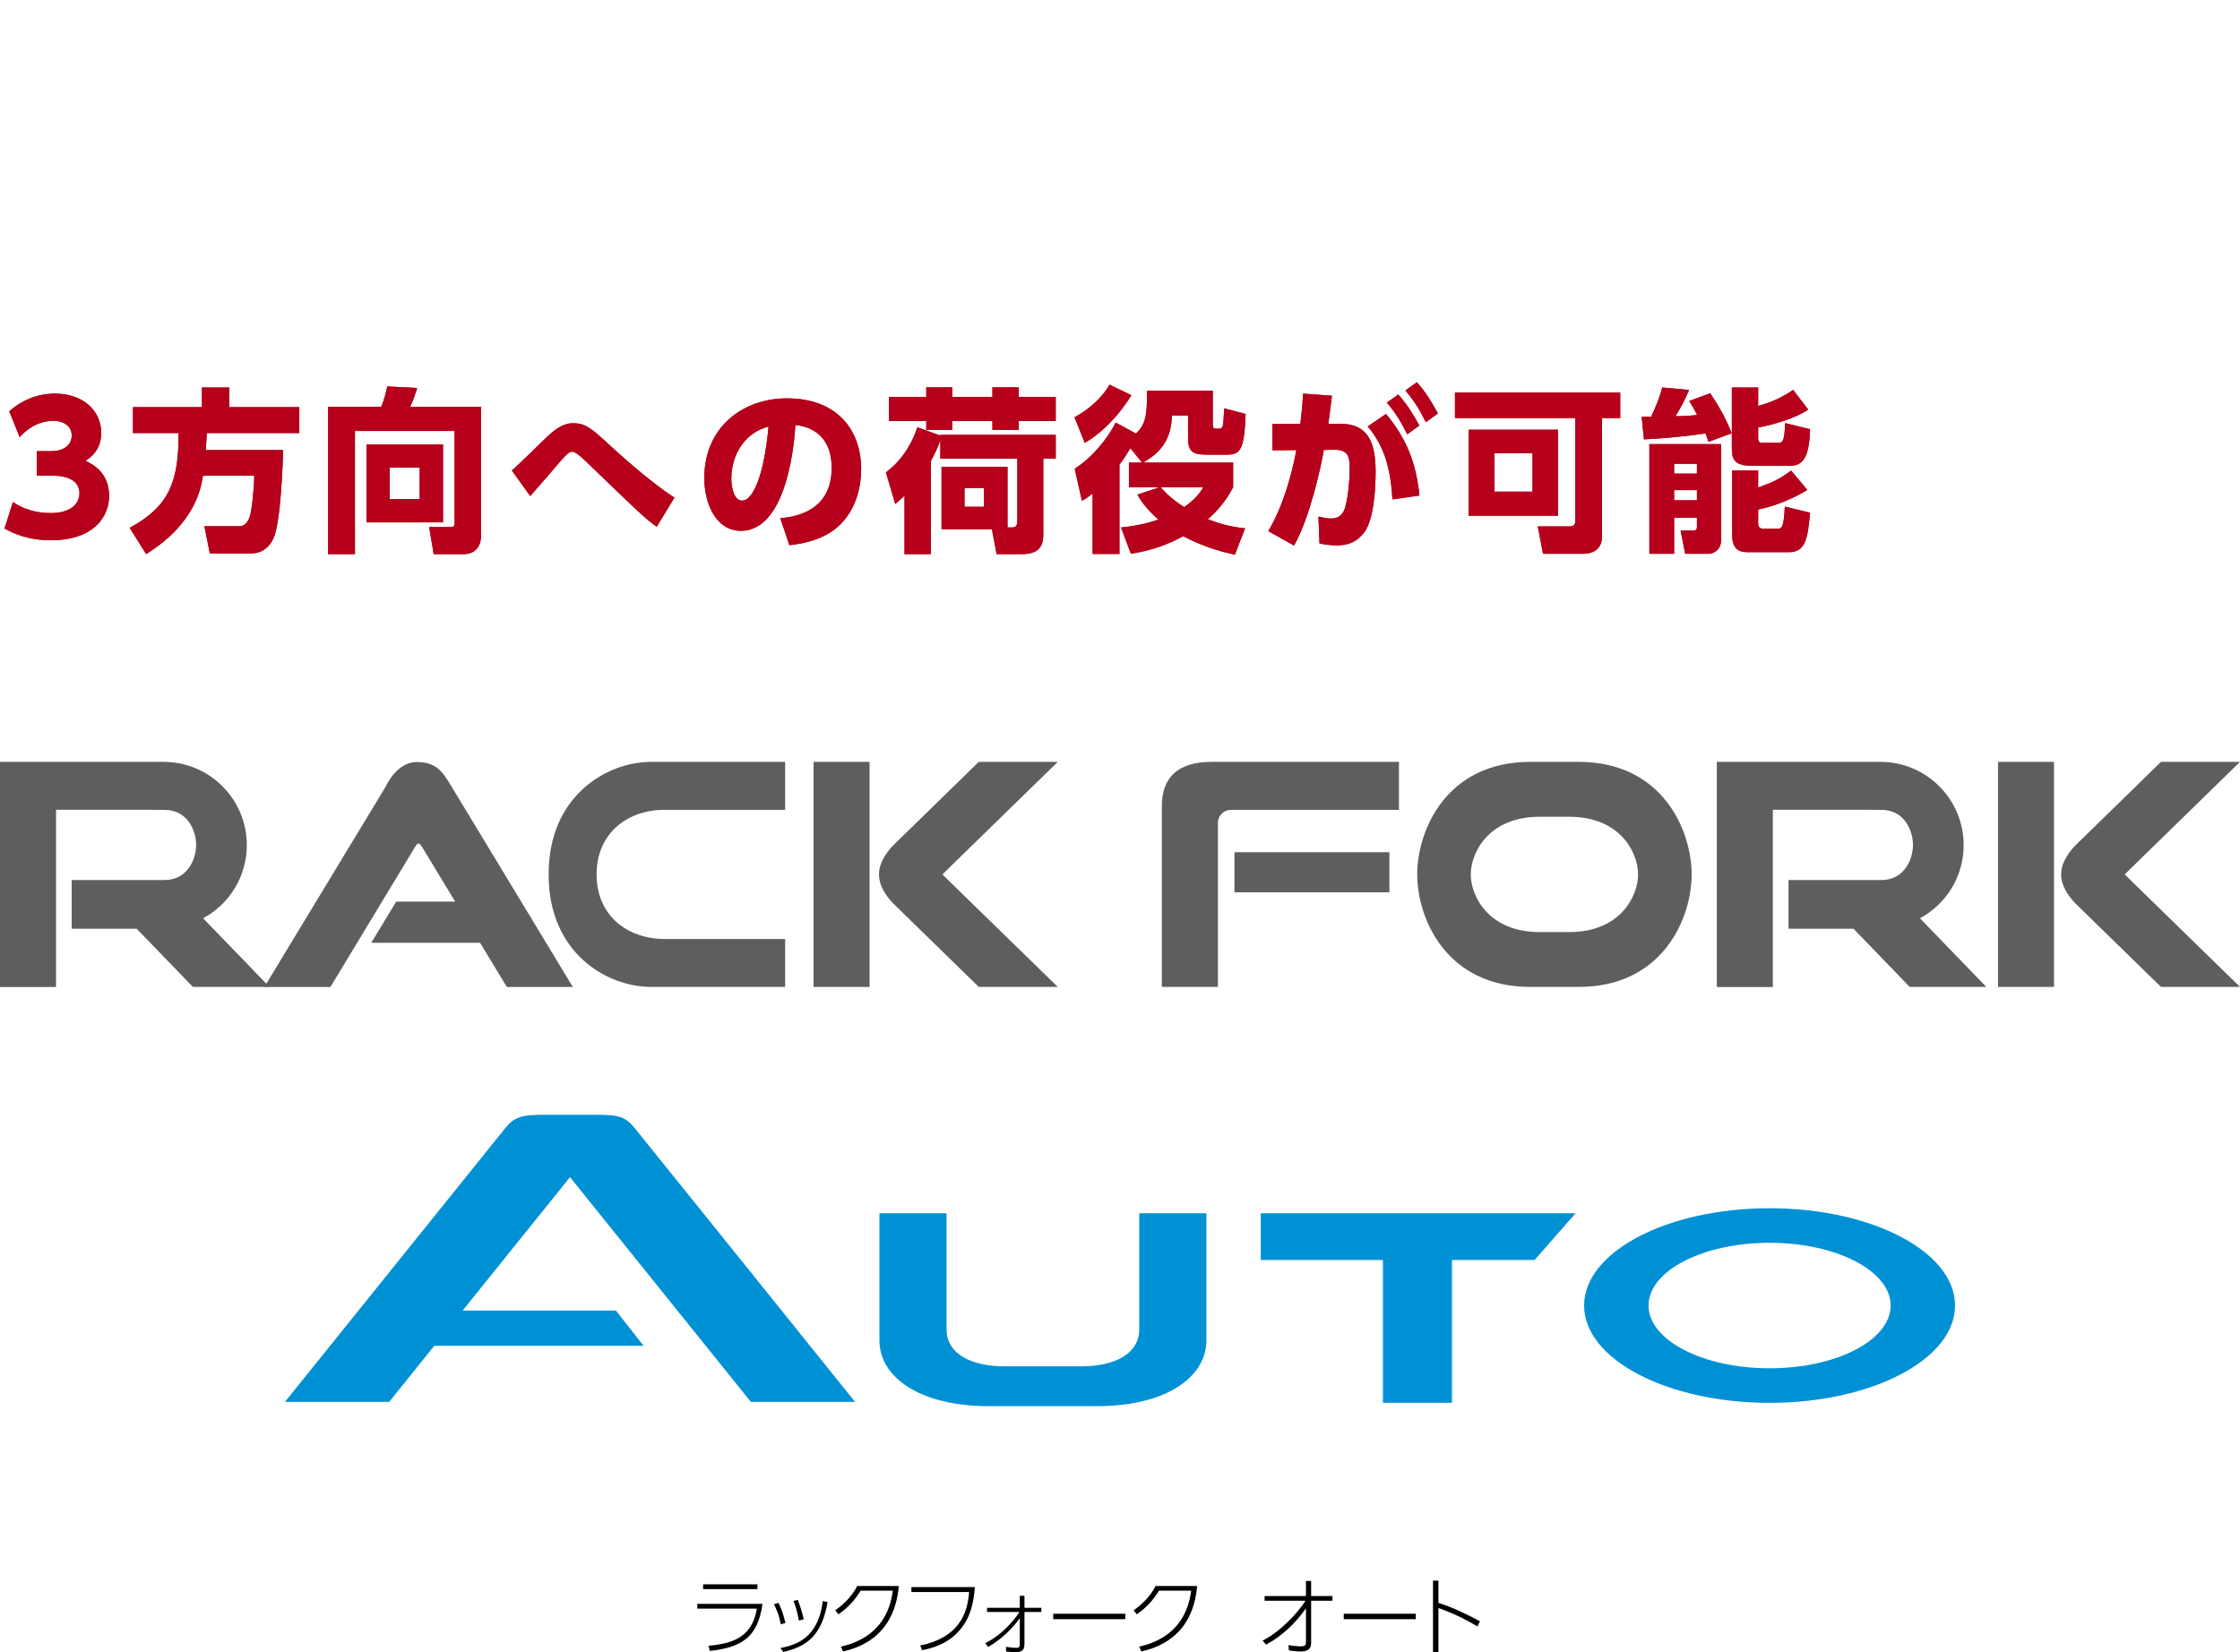
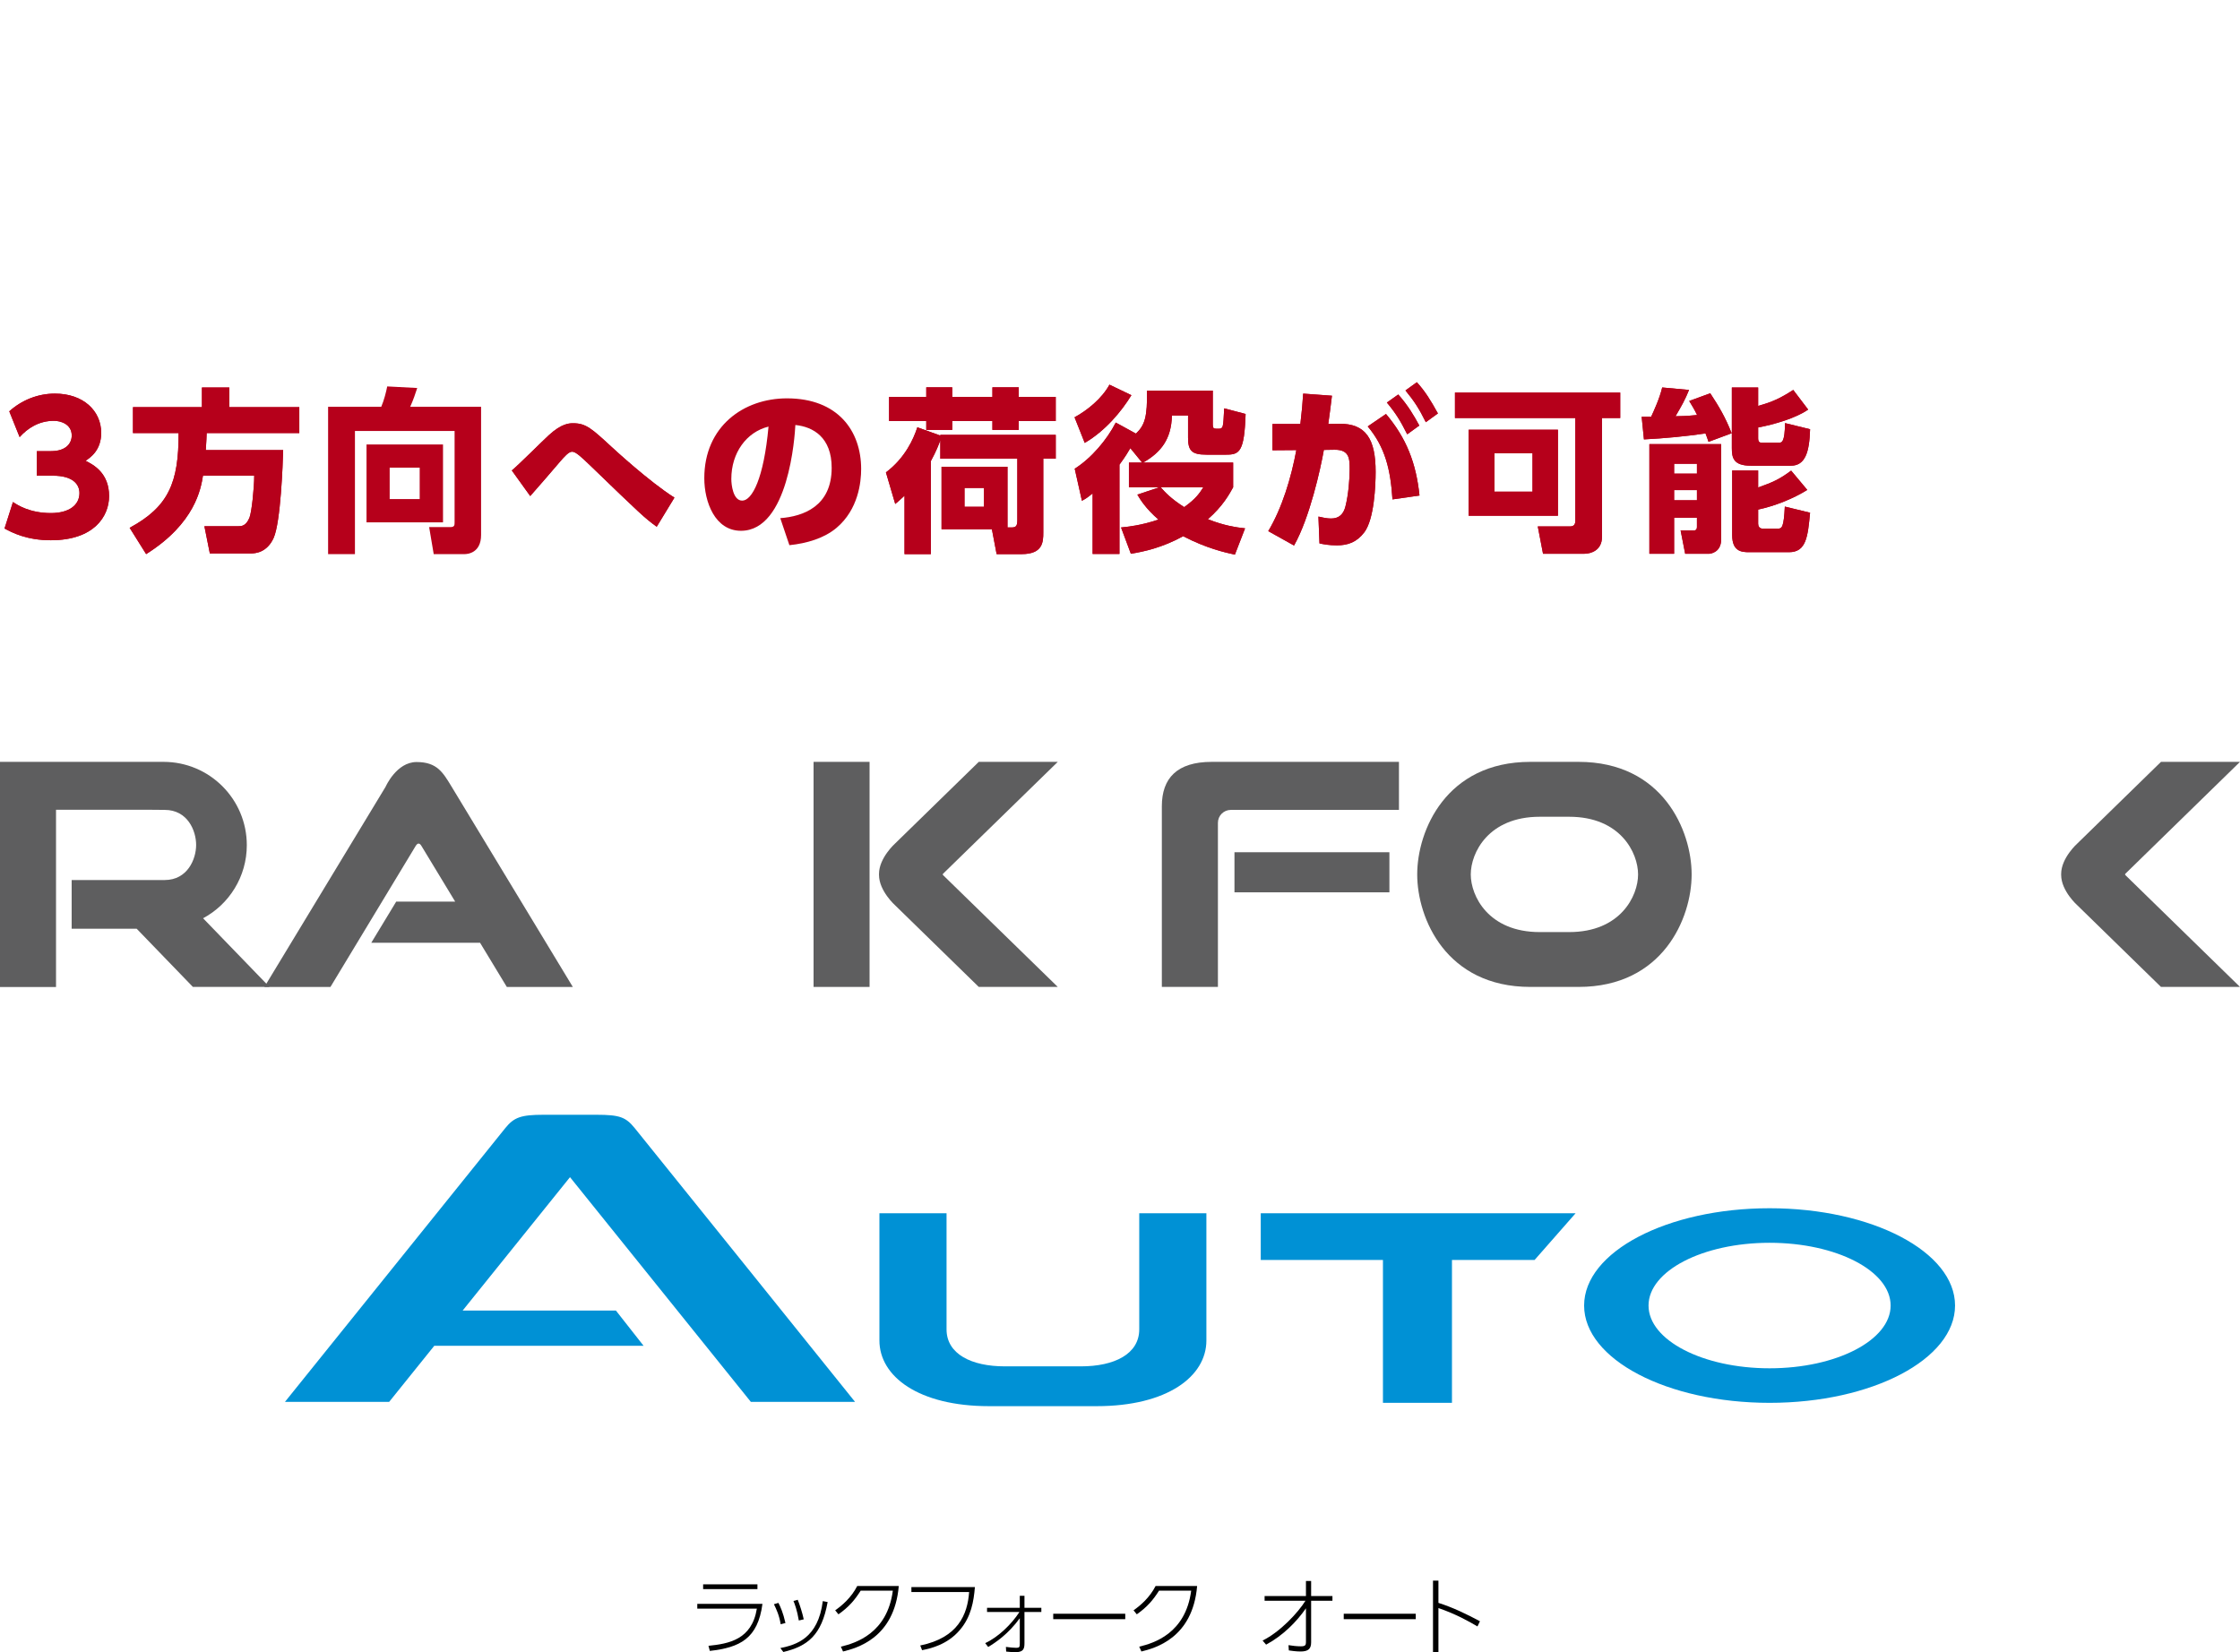
<svg xmlns="http://www.w3.org/2000/svg" id="_レイヤー_1" data-name="レイヤー 1" width="390.234" height="287.865" version="1.1" viewBox="0 0 390.234 287.865">
  <g>
    <g>
      <path d="M2.257,87.469c.733.489,2.873,1.925,6.602,1.925,3.24,0,4.982-1.436,4.982-3.484,0-1.467-1.07-3.026-4.615-3.026h-2.812v-4.279h2.476c2.659,0,3.606-1.406,3.606-2.72,0-2.017-1.987-2.567-3.087-2.567-2.659,0-4.615,1.314-5.99,2.842l-1.804-4.493c2.17-1.956,4.981-3.087,7.946-3.087,4.951,0,8.069,2.995,8.069,6.846,0,3.026-1.864,4.279-2.721,4.86,1.345.672,4.096,2.109,4.096,6.143,0,3.576-2.659,7.702-10.147,7.702-4.218,0-6.784-1.345-8.068-2.048l1.467-4.615Z" fill="#b6001b" stroke-width="0" />
      <path d="M35.361,82.885c-.367,2.231-1.345,8.283-9.902,13.662l-2.873-4.584c6.785-3.667,8.558-7.885,8.527-16.504h-7.947v-4.523h12.012v-3.423h4.768v3.423h12.195v4.523h-16.138c-.03.672-.03,1.253-.152,2.964h13.479c-.062,2.384-.429,12.5-1.65,15.282-1.162,2.598-3.24,2.72-3.943,2.72h-7.182l-.948-4.737h5.899c.52,0,1.345,0,1.956-1.498.396-1.009.825-5.227.825-7.305h-8.925Z" fill="#b6001b" stroke-width="0" />
      <path d="M79.195,75.091h-17.36v21.455h-4.676v-25.673h9.261c.488-1.131.855-2.598,1.039-3.545l5.227.275c-.275.886-.734,2.201-1.223,3.271h12.348v22.342c0,3.117-2.323,3.331-2.873,3.331h-5.38l-.794-4.707h3.667c.765,0,.765-.336.765-.886v-15.862ZM77.178,77.444v13.57h-13.325v-13.57h13.325ZM67.887,81.479v5.471h5.227v-5.471h-5.227Z" fill="#b6001b" stroke-width="0" />
      <path d="M114.409,91.779c-2.108-1.528-2.781-2.17-11.645-10.728-1.375-1.314-2.444-2.353-3.087-2.353-.611,0-1.375.886-2.17,1.803-1.069,1.284-3.423,3.973-5.135,5.929l-3.209-4.462c1.101-.886,5.502-5.288,6.449-6.143,2.262-2.079,3.606-2.079,4.248-2.079,2.231,0,3.24.948,6.693,4.126.367.336,6.51,6.021,10.941,8.833l-3.087,5.074Z" fill="#b6001b" stroke-width="0" />
      <path d="M135.932,90.281c4.034-.306,8.955-2.079,8.955-8.772,0-5.318-3.239-7.152-6.326-7.458-.092,1.895-1.162,18.43-9.475,18.43-4.523,0-6.389-5.012-6.389-9.169,0-9.016,6.847-13.906,14.396-13.906,8.895,0,12.929,5.685,12.929,12.317,0,2.292-.489,7.03-4.279,10.239-2.17,1.834-5.226,2.72-8.222,3.026l-1.589-4.707ZM127.404,83.435c0,1.039.306,3.79,1.896,3.79,1.711,0,3.759-3.82,4.584-12.897-3.851.947-6.479,4.584-6.479,9.108Z" fill="#b6001b" stroke-width="0" />
      <path d="M175.518,91.901h.611c.764,0,1.1-.122,1.1-1.253v-10.728h-13.417v-3.209c-.275.764-.642,1.773-1.65,3.637v16.198h-4.585v-10.177c-.855.825-1.161,1.039-1.619,1.437l-1.62-5.501c3.331-2.506,4.829-5.838,5.471-7.855l4.004,1.437v-.122h20.11v4.156h-2.17v12.867c0,1.62-.061,3.759-3.759,3.759h-4.371l-.825-4.34h-8.771v-10.88h11.492v10.575ZM154.887,69.161h6.479v-1.681h4.523v1.681h6.999v-1.681h4.585v1.681h6.448v4.188h-6.448v1.559h-4.585v-1.559h-6.999v1.559h-4.523v-1.559h-6.479v-4.188ZM168.029,85.024v3.27h3.393v-3.27h-3.393Z" fill="#b6001b" stroke-width="0" />
      <path d="M197.101,68.856c-1.711,2.812-4.554,6.235-8.13,8.313l-1.772-4.462c2.201-1.192,4.768-3.27,6.082-5.685l3.82,1.833ZM196.918,78.086c-.367.611-.825,1.437-1.896,2.873v15.557h-4.676v-10.544c-.979.794-1.192.917-1.864,1.284l-1.254-5.593c2.873-1.803,5.624-5.043,7.152-8.038l3.515,1.925c1.589-1.498,1.986-2.995,1.926-7.488h11.461v5.929c0,.55.122.703.581.703h.52c.458,0,.611-.245.672-.672.092-.52.092-.764.214-2.873l3.729.978c-.214,6.602-1.07,7.091-3.362,7.091h-3.454c-2.567,0-3.209-.672-3.209-2.965v-3.851h-2.812c-.092,4.096-1.896,6.418-5.013,8.191h15.68v4.31c-.643,1.162-1.773,3.271-4.401,5.562,2.842,1.131,5.012,1.437,6.479,1.589l-1.773,4.584c-1.711-.367-4.951-1.1-9.016-3.209-3.668,2.017-6.877,2.689-9.108,3.056l-1.711-4.584c1.161-.122,3.484-.336,6.51-1.375-2.231-1.956-3.117-3.423-3.668-4.34l3.821-1.284h-5.288v-4.31h2.292l-2.047-2.506ZM202.205,84.902c.703.795,1.742,1.956,4.096,3.454,2.108-1.498,2.72-2.506,3.331-3.454h-7.427Z" fill="#b6001b" stroke-width="0" />
      <path d="M220.946,92.543c2.414-4.035,4.004-9.322,4.891-14.121l-4.157.031v-4.584h4.859c.275-2.292.367-3.454.489-5.288l5.013.367c-.214,1.834-.428,3.393-.642,4.921l1.833-.031c4.769-.092,6.419,2.72,6.419,8.375,0,2.384-.245,8.222-1.956,10.514-1.314,1.742-2.873,2.292-4.769,2.292-1.437,0-2.322-.184-3.056-.336l-.184-4.676c.795.184,1.497.336,2.2.336,1.406,0,2.17-.764,2.507-2.109.52-2.048.733-4.707.733-6.418,0-1.864,0-3.484-2.659-3.454l-1.834.031c-.58,3.301-2.476,11.858-5.195,16.657l-4.493-2.506ZM242.585,87.011c-.336-5.226-1.283-9.108-4.31-12.714l3.179-2.17c3.546,4.187,5.257,8.558,5.838,14.212l-4.707.672ZM243.594,68.734c1.712,1.926,2.72,3.667,3.668,5.41l-2.109,1.528c-1.161-2.323-1.986-3.667-3.545-5.532l1.986-1.406ZM246.833,66.595c1.437,1.589,2.354,3.056,3.668,5.44l-2.108,1.528c-1.162-2.354-1.987-3.637-3.546-5.532l1.986-1.436Z" fill="#b6001b" stroke-width="0" />
      <path d="M279.084,93.551c0,2.384-1.986,2.934-3.087,2.934h-7.183l-.917-4.768h5.685c.611,0,.856-.397.856-.948v-17.94h-20.967v-4.432h28.791v4.432h-3.179v20.722ZM271.412,89.853h-15.557v-14.976h15.557v14.976ZM266.98,78.972h-6.632v6.693h6.632v-6.693Z" fill="#b6001b" stroke-width="0" />
      <path d="M297.642,76.986c-.152-.428-.214-.703-.52-1.467-3.545.52-7.151.856-10.728,1.039l-.397-3.942h1.65c.428-.917,1.498-3.24,1.926-5.104l4.676.428c-.672,1.681-1.283,2.75-2.354,4.584.643,0,2.018-.031,3.76-.214-.52-1.07-.917-1.681-1.375-2.445l3.667-1.345c1.559,2.384,2.567,4.065,3.729,6.968l-4.034,1.498ZM287.342,77.383h12.501v16.626c0,2.262-1.896,2.476-2.079,2.476h-4.187l-.795-4.065h2.323c.488,0,.52-.397.52-.611v-1.589h-3.974v6.265h-4.31v-19.102ZM291.651,80.806v1.711h3.974v-1.711h-3.974ZM291.651,85.391v1.772h3.974v-1.772h-3.974ZM306.291,67.511v3.209c2.537-.703,3.882-1.345,6.113-2.781l2.598,3.423c-2.14,1.498-5.93,2.598-8.711,3.118v1.895c0,.764.397.764.765.764h2.781c.55,0,1.1,0,1.131-3.423l4.37,1.07c-.122,4.034-.855,6.357-3.362,6.357h-6.938c-3.087,0-3.331-1.406-3.331-3.087v-10.544h4.584ZM301.768,81.968h4.523v2.965c2.598-.917,3.729-1.437,5.746-2.934l2.812,3.362c-2.444,1.528-5.685,2.812-8.558,3.423v2.445c0,.428.184.886.856.886h2.536c.765,0,1.07-.244,1.253-3.851l4.401,1.069c-.397,4.126-.642,6.877-3.668,6.877h-6.968c-1.284,0-2.935-.122-2.935-2.965v-11.278Z" fill="#b6001b" stroke-width="0" />
    </g>
    <g>
      <path d="M2.257,87.469c.733.489,2.873,1.925,6.602,1.925,3.24,0,4.982-1.436,4.982-3.484,0-1.467-1.07-3.026-4.615-3.026h-2.812v-4.279h2.476c2.659,0,3.606-1.406,3.606-2.72,0-2.017-1.987-2.567-3.087-2.567-2.659,0-4.615,1.314-5.99,2.842l-1.804-4.493c2.17-1.956,4.981-3.087,7.946-3.087,4.951,0,8.069,2.995,8.069,6.846,0,3.026-1.864,4.279-2.721,4.86,1.345.672,4.096,2.109,4.096,6.143,0,3.576-2.659,7.702-10.147,7.702-4.218,0-6.784-1.345-8.068-2.048l1.467-4.615Z" fill="#b6001b" stroke-width="0" />
      <path d="M35.361,82.885c-.367,2.231-1.345,8.283-9.902,13.662l-2.873-4.584c6.785-3.667,8.558-7.885,8.527-16.504h-7.947v-4.523h12.012v-3.423h4.768v3.423h12.195v4.523h-16.138c-.03.672-.03,1.253-.152,2.964h13.479c-.062,2.384-.429,12.5-1.65,15.282-1.162,2.598-3.24,2.72-3.943,2.72h-7.182l-.948-4.737h5.899c.52,0,1.345,0,1.956-1.498.396-1.009.825-5.227.825-7.305h-8.925Z" fill="#b6001b" stroke-width="0" />
-       <path d="M79.195,75.091h-17.36v21.455h-4.676v-25.673h9.261c.488-1.131.855-2.598,1.039-3.545l5.227.275c-.275.886-.734,2.201-1.223,3.271h12.348v22.342c0,3.117-2.323,3.331-2.873,3.331h-5.38l-.794-4.707h3.667c.765,0,.765-.336.765-.886v-15.862ZM77.178,77.444v13.57h-13.325v-13.57h13.325ZM67.887,81.479v5.471h5.227v-5.471h-5.227Z" fill="#b6001b" stroke-width="0" />
      <path d="M114.409,91.779c-2.108-1.528-2.781-2.17-11.645-10.728-1.375-1.314-2.444-2.353-3.087-2.353-.611,0-1.375.886-2.17,1.803-1.069,1.284-3.423,3.973-5.135,5.929l-3.209-4.462c1.101-.886,5.502-5.288,6.449-6.143,2.262-2.079,3.606-2.079,4.248-2.079,2.231,0,3.24.948,6.693,4.126.367.336,6.51,6.021,10.941,8.833l-3.087,5.074Z" fill="#b6001b" stroke-width="0" />
-       <path d="M135.932,90.281c4.034-.306,8.955-2.079,8.955-8.772,0-5.318-3.239-7.152-6.326-7.458-.092,1.895-1.162,18.43-9.475,18.43-4.523,0-6.389-5.012-6.389-9.169,0-9.016,6.847-13.906,14.396-13.906,8.895,0,12.929,5.685,12.929,12.317,0,2.292-.489,7.03-4.279,10.239-2.17,1.834-5.226,2.72-8.222,3.026l-1.589-4.707ZM127.404,83.435c0,1.039.306,3.79,1.896,3.79,1.711,0,3.759-3.82,4.584-12.897-3.851.947-6.479,4.584-6.479,9.108Z" fill="#b6001b" stroke-width="0" />
      <path d="M175.518,91.901h.611c.764,0,1.1-.122,1.1-1.253v-10.728h-13.417v-3.209c-.275.764-.642,1.773-1.65,3.637v16.198h-4.585v-10.177c-.855.825-1.161,1.039-1.619,1.437l-1.62-5.501c3.331-2.506,4.829-5.838,5.471-7.855l4.004,1.437v-.122h20.11v4.156h-2.17v12.867c0,1.62-.061,3.759-3.759,3.759h-4.371l-.825-4.34h-8.771v-10.88h11.492v10.575ZM154.887,69.161h6.479v-1.681h4.523v1.681h6.999v-1.681h4.585v1.681h6.448v4.188h-6.448v1.559h-4.585v-1.559h-6.999v1.559h-4.523v-1.559h-6.479v-4.188ZM168.029,85.024v3.27h3.393v-3.27h-3.393Z" fill="#b6001b" stroke-width="0" />
      <path d="M197.101,68.856c-1.711,2.812-4.554,6.235-8.13,8.313l-1.772-4.462c2.201-1.192,4.768-3.27,6.082-5.685l3.82,1.833ZM196.918,78.086c-.367.611-.825,1.437-1.896,2.873v15.557h-4.676v-10.544c-.979.794-1.192.917-1.864,1.284l-1.254-5.593c2.873-1.803,5.624-5.043,7.152-8.038l3.515,1.925c1.589-1.498,1.986-2.995,1.926-7.488h11.461v5.929c0,.55.122.703.581.703h.52c.458,0,.611-.245.672-.672.092-.52.092-.764.214-2.873l3.729.978c-.214,6.602-1.07,7.091-3.362,7.091h-3.454c-2.567,0-3.209-.672-3.209-2.965v-3.851h-2.812c-.092,4.096-1.896,6.418-5.013,8.191h15.68v4.31c-.643,1.162-1.773,3.271-4.401,5.562,2.842,1.131,5.012,1.437,6.479,1.589l-1.773,4.584c-1.711-.367-4.951-1.1-9.016-3.209-3.668,2.017-6.877,2.689-9.108,3.056l-1.711-4.584c1.161-.122,3.484-.336,6.51-1.375-2.231-1.956-3.117-3.423-3.668-4.34l3.821-1.284h-5.288v-4.31h2.292l-2.047-2.506ZM202.205,84.902c.703.795,1.742,1.956,4.096,3.454,2.108-1.498,2.72-2.506,3.331-3.454h-7.427Z" fill="#b6001b" stroke-width="0" />
-       <path d="M220.946,92.543c2.414-4.035,4.004-9.322,4.891-14.121l-4.157.031v-4.584h4.859c.275-2.292.367-3.454.489-5.288l5.013.367c-.214,1.834-.428,3.393-.642,4.921l1.833-.031c4.769-.092,6.419,2.72,6.419,8.375,0,2.384-.245,8.222-1.956,10.514-1.314,1.742-2.873,2.292-4.769,2.292-1.437,0-2.322-.184-3.056-.336l-.184-4.676c.795.184,1.497.336,2.2.336,1.406,0,2.17-.764,2.507-2.109.52-2.048.733-4.707.733-6.418,0-1.864,0-3.484-2.659-3.454l-1.834.031c-.58,3.301-2.476,11.858-5.195,16.657l-4.493-2.506ZM242.585,87.011c-.336-5.226-1.283-9.108-4.31-12.714l3.179-2.17c3.546,4.187,5.257,8.558,5.838,14.212l-4.707.672ZM243.594,68.734c1.712,1.926,2.72,3.667,3.668,5.41l-2.109,1.528c-1.161-2.323-1.986-3.667-3.545-5.532l1.986-1.406ZM246.833,66.595c1.437,1.589,2.354,3.056,3.668,5.44l-2.108,1.528c-1.162-2.354-1.987-3.637-3.546-5.532l1.986-1.436Z" fill="#b6001b" stroke-width="0" />
+       <path d="M220.946,92.543c2.414-4.035,4.004-9.322,4.891-14.121l-4.157.031v-4.584h4.859c.275-2.292.367-3.454.489-5.288l5.013.367c-.214,1.834-.428,3.393-.642,4.921l1.833-.031c4.769-.092,6.419,2.72,6.419,8.375,0,2.384-.245,8.222-1.956,10.514-1.314,1.742-2.873,2.292-4.769,2.292-1.437,0-2.322-.184-3.056-.336l-.184-4.676c.795.184,1.497.336,2.2.336,1.406,0,2.17-.764,2.507-2.109.52-2.048.733-4.707.733-6.418,0-1.864,0-3.484-2.659-3.454l-1.834.031c-.58,3.301-2.476,11.858-5.195,16.657ZM242.585,87.011c-.336-5.226-1.283-9.108-4.31-12.714l3.179-2.17c3.546,4.187,5.257,8.558,5.838,14.212l-4.707.672ZM243.594,68.734c1.712,1.926,2.72,3.667,3.668,5.41l-2.109,1.528c-1.161-2.323-1.986-3.667-3.545-5.532l1.986-1.406ZM246.833,66.595c1.437,1.589,2.354,3.056,3.668,5.44l-2.108,1.528c-1.162-2.354-1.987-3.637-3.546-5.532l1.986-1.436Z" fill="#b6001b" stroke-width="0" />
      <path d="M279.084,93.551c0,2.384-1.986,2.934-3.087,2.934h-7.183l-.917-4.768h5.685c.611,0,.856-.397.856-.948v-17.94h-20.967v-4.432h28.791v4.432h-3.179v20.722ZM271.412,89.853h-15.557v-14.976h15.557v14.976ZM266.98,78.972h-6.632v6.693h6.632v-6.693Z" fill="#b6001b" stroke-width="0" />
      <path d="M297.642,76.986c-.152-.428-.214-.703-.52-1.467-3.545.52-7.151.856-10.728,1.039l-.397-3.942h1.65c.428-.917,1.498-3.24,1.926-5.104l4.676.428c-.672,1.681-1.283,2.75-2.354,4.584.643,0,2.018-.031,3.76-.214-.52-1.07-.917-1.681-1.375-2.445l3.667-1.345c1.559,2.384,2.567,4.065,3.729,6.968l-4.034,1.498ZM287.342,77.383h12.501v16.626c0,2.262-1.896,2.476-2.079,2.476h-4.187l-.795-4.065h2.323c.488,0,.52-.397.52-.611v-1.589h-3.974v6.265h-4.31v-19.102ZM291.651,80.806v1.711h3.974v-1.711h-3.974ZM291.651,85.391v1.772h3.974v-1.772h-3.974ZM306.291,67.511v3.209c2.537-.703,3.882-1.345,6.113-2.781l2.598,3.423c-2.14,1.498-5.93,2.598-8.711,3.118v1.895c0,.764.397.764.765.764h2.781c.55,0,1.1,0,1.131-3.423l4.37,1.07c-.122,4.034-.855,6.357-3.362,6.357h-6.938c-3.087,0-3.331-1.406-3.331-3.087v-10.544h4.584ZM301.768,81.968h4.523v2.965c2.598-.917,3.729-1.437,5.746-2.934l2.812,3.362c-2.444,1.528-5.685,2.812-8.558,3.423v2.445c0,.428.184.886.856.886h2.536c.765,0,1.07-.244,1.253-3.851l4.401,1.069c-.397,4.126-.642,6.877-3.668,6.877h-6.968c-1.284,0-2.935-.122-2.935-2.965v-11.278Z" fill="#b6001b" stroke-width="0" />
    </g>
  </g>
  <g>
    <g>
      <g>
        <path d="M202.407,171.957v-31.484c0-4.873,2.633-7.73,8.685-7.73h32.621v8.37h-29.282c-1.247,0-2.255,1.003-2.255,2.245v28.598h-9.77Z" fill="#5e5e5f" stroke-width="0" />
        <path d="M72.579,132.772c-3.526,0-5.403,4.31-5.403,4.31l-21.116,34.876h11.509s14.418-23.83,14.829-24.537c.42-.698.76-.459,1.018-.038.253.44,5.881,9.708,5.881,9.708h-10.272l-4.342,7.166h18.947l4.663,7.702h11.5l-21.107-34.876c-1.524-2.503-2.537-4.31-6.106-4.31Z" fill="#5e5e5f" stroke-width="0" />
        <rect x="141.733" y="132.743" width="9.756" height="39.214" fill="#5e5e5f" stroke-width="0" />
        <path d="M164.254,152.436l20.022,19.521h-13.763l-14.562-14.209s-2.819-2.503-2.819-5.312v-.162c0-2.809,2.819-5.322,2.819-5.322l14.562-14.208h13.763l-20.022,19.53v.162Z" fill="#5e5e5f" stroke-width="0" />
-         <rect x="348.073" y="132.743" width="9.76" height="39.214" fill="#5e5e5f" stroke-width="0" />
        <path d="M370.225,152.436l20.008,19.521h-13.764l-14.558-14.209s-2.833-2.503-2.833-5.312v-.162c0-2.809,2.833-5.322,2.833-5.322l14.558-14.208h13.764l-20.008,19.53v.162Z" fill="#5e5e5f" stroke-width="0" />
        <rect x="215.058" y="148.49" width="26.992" height="6.985" fill="#5e5e5f" stroke-width="0" />
-         <path d="M103.938,152.436c0,6.765,4.993,11.17,11.934,11.17h20.906v8.351h-23.309c-7.902,0-17.887-6.039-17.887-19.502v-.2c0-13.463,9.985-19.511,17.887-19.511h23.309v8.351h-20.906c-6.942,0-11.934,4.414-11.934,11.179v.162Z" fill="#5e5e5f" stroke-width="0" />
-         <path d="M334.476,159.994c4.534-2.427,7.615-7.242,7.615-12.737,0-8.017-6.493-14.514-14.504-14.514h-28.498v39.232h9.761v-30.882h16.73l2.207.019c3.994,0,5.475,3.621,5.475,6.106,0,2.456-1.491,6.115-5.49,6.115h-16.191v8.485h11.327l9.784,10.138h13.344l-11.561-11.963Z" fill="#5e5e5f" stroke-width="0" />
        <path d="M35.377,159.994c4.539-2.427,7.62-7.242,7.62-12.737,0-8.017-6.493-14.514-14.509-14.514H0v39.232h9.76v-30.882h16.731l2.203.019c3.989,0,5.475,3.621,5.475,6.106,0,2.456-1.491,6.115-5.485,6.115H12.484v8.485h11.327l9.794,10.138h13.339l-11.566-11.963Z" fill="#5e5e5f" stroke-width="0" />
        <path d="M275.011,132.743h-8.418c-14.667,0-19.698,11.982-19.698,19.616s5.031,19.597,19.698,19.597h8.418c14.671,0,19.693-11.973,19.693-19.597s-5.021-19.616-19.693-19.616ZM273.367,162.402h-5.126c-8.949,0-12.016-6.297-12.016-10.042,0-3.765,3.067-10.052,12.016-10.052h5.126c8.943,0,12.006,6.287,12.006,10.052,0,3.746-3.063,10.042-12.006,10.042Z" fill="#5e5e5f" stroke-width="0" />
      </g>
      <g>
        <path d="M191.062,245.003c12.286,0,19.105-5.181,19.105-11.444v-22.167h-11.698v20.226c0,4.319-4.358,6.45-10.154,6.45h-13.263c-5.797,0-10.153-2.131-10.153-6.45v-20.226h-11.695v22.167c0,6.263,6.816,11.444,19.102,11.444h18.756Z" fill="#0091d5" stroke-width="0" />
        <polygon points="274.487 211.393 219.638 211.393 219.638 219.534 240.926 219.534 240.926 244.424 252.949 244.424 252.949 219.534 267.34 219.534 274.487 211.393" fill="#0091d5" stroke-width="0" />
        <path d="M308.282,210.518c-17.845,0-32.311,7.592-32.311,16.953s14.466,16.953,32.311,16.953,32.311-7.588,32.311-16.953-14.467-16.953-32.311-16.953ZM308.282,238.405c-11.644,0-21.088-4.898-21.088-10.934s9.444-10.934,21.088-10.934,21.088,4.894,21.088,10.934-9.44,10.934-21.088,10.934Z" fill="#0091d5" stroke-width="0" />
        <path d="M130.807,244.256h18.154s-36.831-45.811-38.389-47.705c-1.557-1.895-2.575-2.319-6.649-2.319h-9.246c-3.885,0-5.131.434-6.648,2.319-1.517,1.885-38.388,47.705-38.388,47.705h18.154l7.863-9.773h36.462l-4.825-6.144h-26.692l18.699-23.236,31.506,39.153Z" fill="#0091d5" stroke-width="0" />
      </g>
    </g>
    <g>
      <path d="M132.827,279.452c-.801,6.07-3.929,7.598-9.17,8.194l-.232-.888c3.522-.364,7.554-1.062,8.428-6.477h-10.379v-.83h11.353ZM131.954,276.046v.829h-9.461v-.829h9.461Z" fill="#000" stroke-width="0" />
      <path d="M136.005,283.004c-.248-1.543-.743-2.605-1.18-3.494l.786-.232c.32.611.83,1.732,1.223,3.507l-.829.219ZM135.946,287.151c2.765-.567,6.579-1.688,7.394-8.18l.845.16c-1.048,5.822-3.522,7.699-7.714,8.704l-.524-.685ZM139.163,282.348c-.276-1.732-.727-2.925-.932-3.406l.743-.204c.348.83.844,2.417,1.048,3.407l-.859.203Z" fill="#000" stroke-width="0" />
      <path d="M146.489,286.905c2.576-.611,8.078-2.314,9.053-9.752h-5.604c-1.018,1.615-2.066,2.852-3.872,4.119l-.567-.698c1.193-.83,2.809-2.213,3.842-4.236h7.235c-.771,9.155-7.438,10.844-9.709,11.411l-.378-.844Z" fill="#000" stroke-width="0" />
      <path d="M169.839,276.527c-.204,2.504-.655,5.153-2.591,7.438-2.227,2.649-5.24,3.275-6.609,3.551l-.32-.815c6.594-1.353,8.224-5.385,8.516-9.315h-10.059v-.858h11.062Z" fill="#000" stroke-width="0" />
      <path d="M171.954,280.864v-.729h5.705v-2.095h.815v2.095h2.94v.729h-2.94v5.4c0,.976-.145,1.601-1.543,1.601-.524,0-1.165-.044-1.645-.103l-.044-.814c.598.087,1.412.16,1.791.16.567,0,.626-.132.626-.786v-4.367c-2.053,2.809-4.251,4.25-5.502,5.006l-.523-.669c2.3-1.062,4.614-3.334,5.967-5.429h-5.647Z" fill="#000" stroke-width="0" />
      <path d="M196.032,281.17v.946h-12.547v-.946h12.547Z" fill="#000" stroke-width="0" />
      <path d="M198.466,286.905c2.576-.611,8.078-2.314,9.053-9.752h-5.604c-1.018,1.615-2.066,2.852-3.872,4.119l-.567-.698c1.193-.83,2.809-2.213,3.842-4.236h7.235c-.771,9.155-7.438,10.844-9.709,11.411l-.378-.844Z" fill="#000" stroke-width="0" />
      <path d="M220.308,278.913v-.829h7.205v-2.62h.902v2.62h3.712v.829h-3.712v7.22c0,1.092-.422,1.615-1.848,1.615-.189,0-.815,0-2.038-.188l-.059-.917c.685.116,1.485.203,2.17.203.757,0,.873-.232.873-.698v-5.924c-1.601,2.3-3.96,4.73-6.943,6.331l-.611-.713c3.042-1.5,6.142-4.818,7.466-6.929h-7.117Z" fill="#000" stroke-width="0" />
      <path d="M246.642,281.17v.946h-12.547v-.946h12.547Z" fill="#000" stroke-width="0" />
      <path d="M257.388,283.382c-1.557-.918-3.697-2.126-6.797-3.203v7.671h-.946v-12.445h.946v3.872c2.605.83,4.949,1.979,7.234,3.202l-.436.903Z" fill="#000" stroke-width="0" />
    </g>
  </g>
</svg>